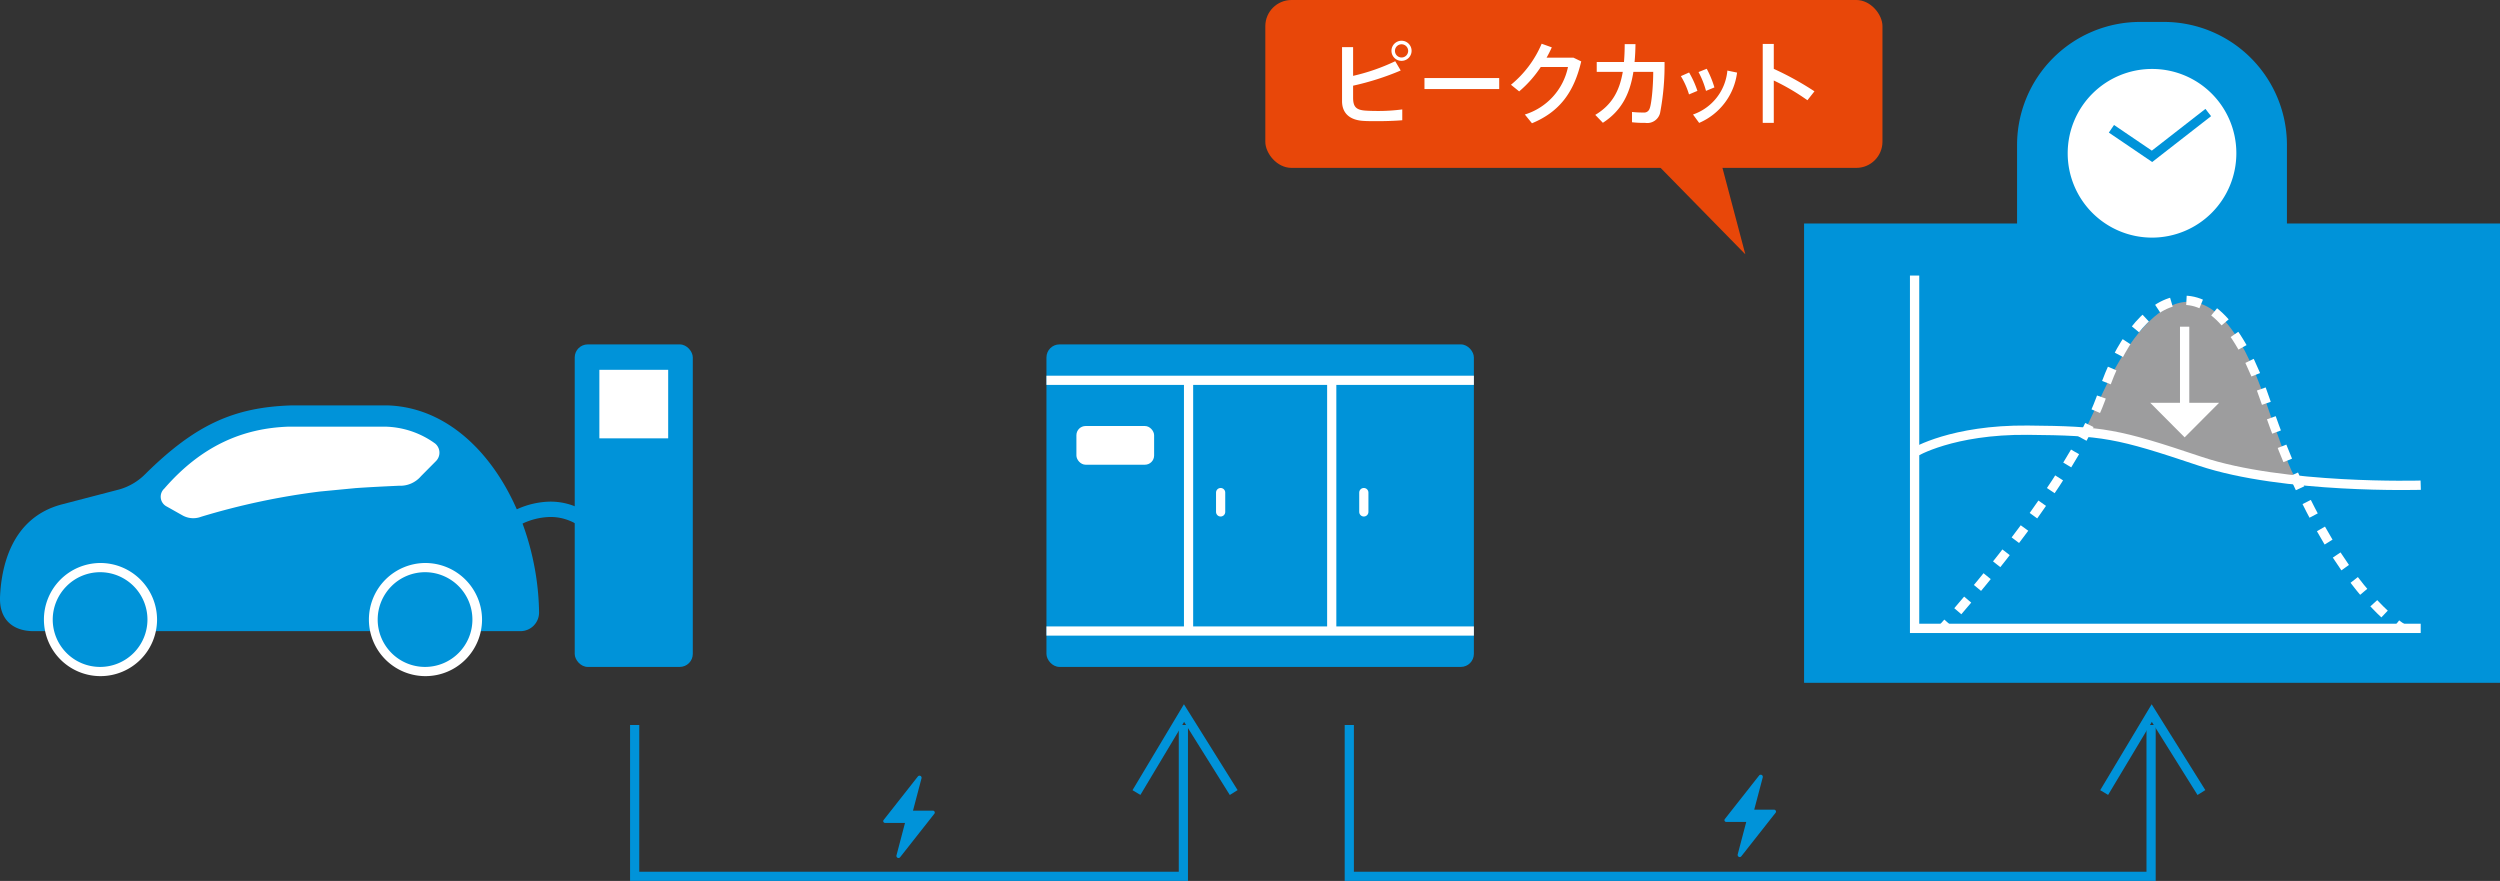
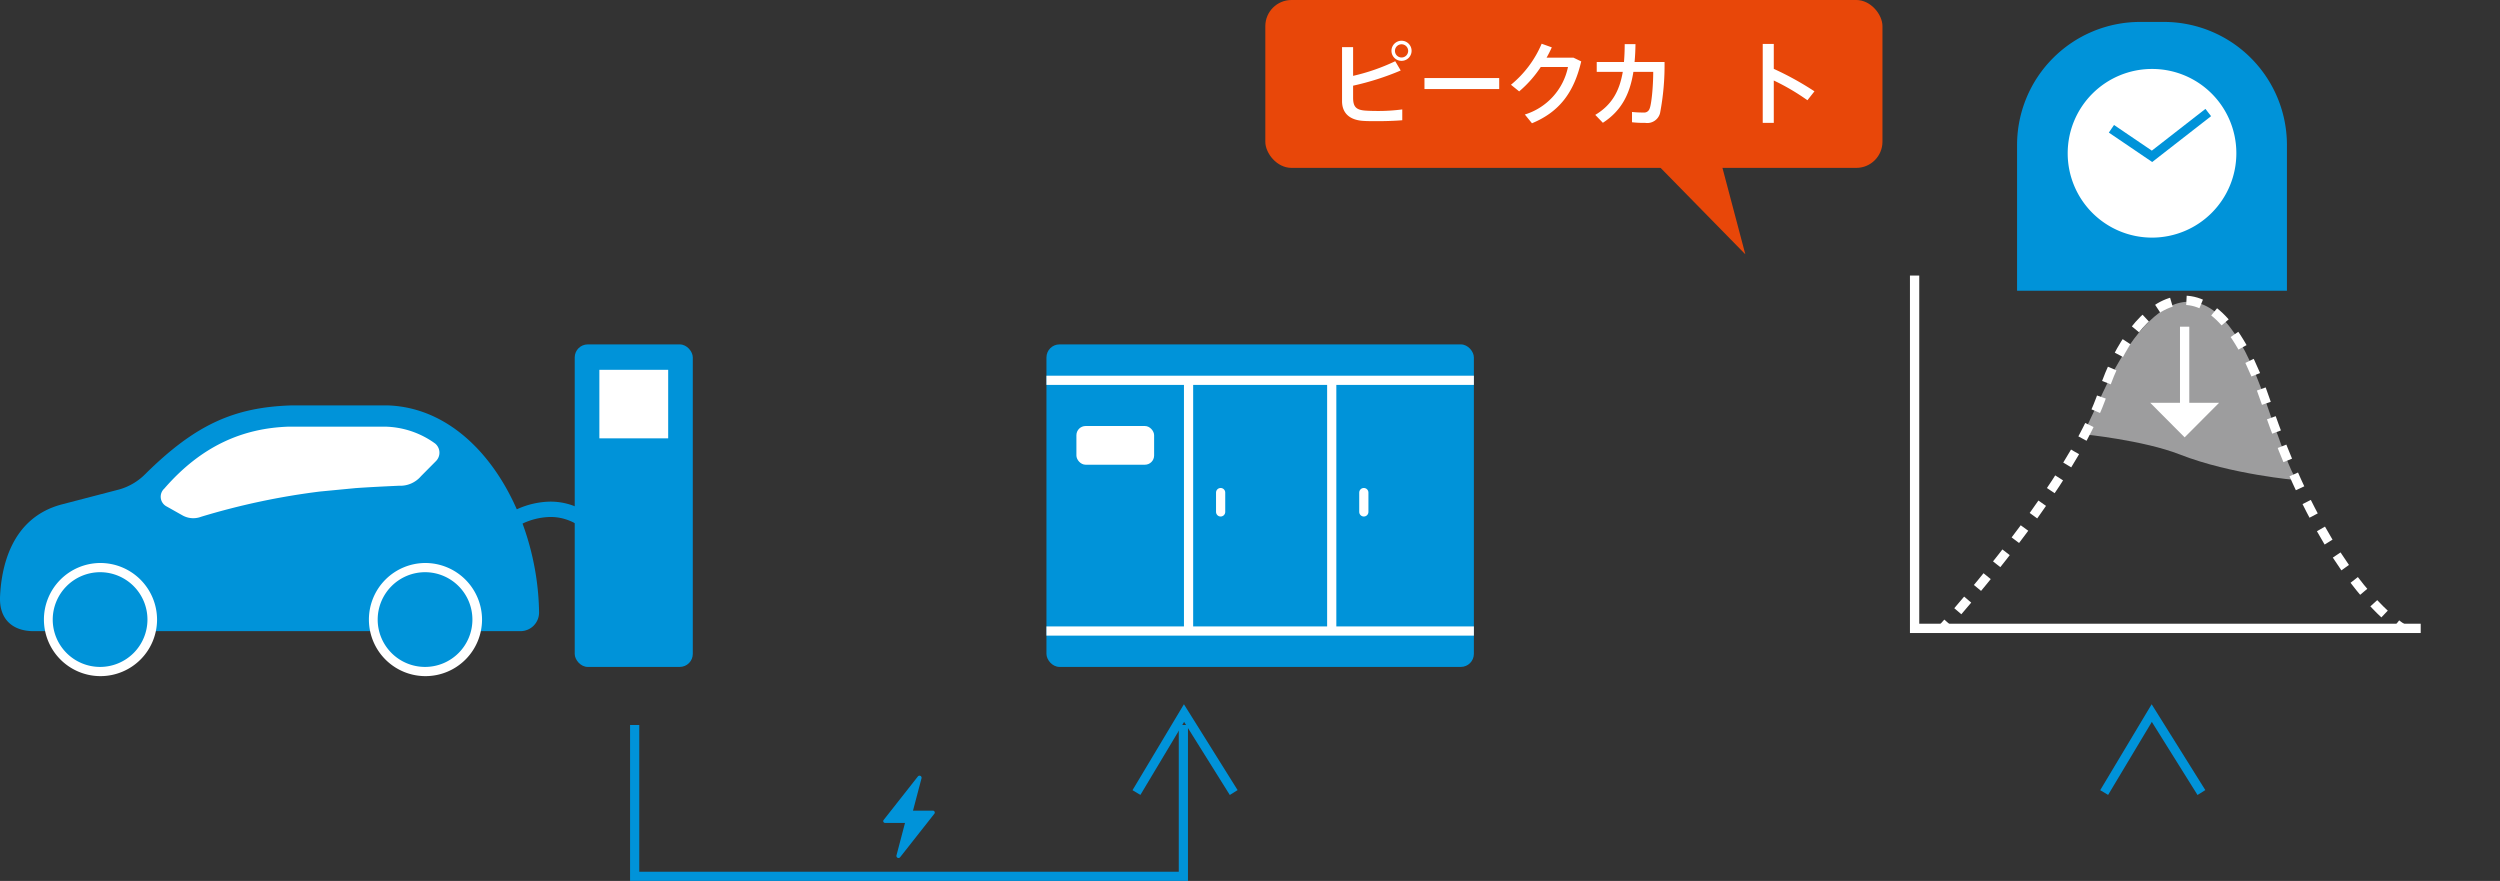
<svg xmlns="http://www.w3.org/2000/svg" width="465" height="163.856" viewBox="0 0 465 163.856">
  <rect x="0" y="0" width="465" height="163.856" fill="#333333" stroke="none" />
  <defs>
    <style>.a,.n{fill:#0093d9;}.b,.c,.e,.f,.g,.i,.j,.o{fill:none;stroke-miterlimit:10;}.b,.c,.g,.i,.j{stroke:#fff;}.b,.c,.e,.f{stroke-width:1.712px;}.c{stroke-linecap:round;}.d,.k{fill:#fff;}.e,.f,.o{stroke:#0093d9;}.f,.g,.h,.k,.m,.n{fill-rule:evenodd;}.g,.i,.j{stroke-width:1.73px;}.h{fill:#9d9d9e;}.j{stroke-dasharray:2.834 2.834;}.l,.m{fill:#e84709;}.o{stroke-width:2.854px;}</style>
  </defs>
-   <rect class="a" x="335.557" y="41.572" width="129.443" height="85.43" />
  <rect class="a" x="194.64" y="64.059" width="79.501" height="59.988" rx="2.425" />
  <line class="b" x1="194.64" y1="70.737" x2="274.142" y2="70.737" />
  <line class="b" x1="194.64" y1="117.371" x2="274.142" y2="117.371" />
  <line class="b" x1="221.072" y1="70.737" x2="221.072" y2="117.371" />
  <line class="c" x1="227.038" y1="91.619" x2="227.038" y2="95.216" />
  <line class="c" x1="253.671" y1="91.619" x2="253.671" y2="95.216" />
  <line class="b" x1="247.702" y1="70.737" x2="247.702" y2="117.371" />
  <rect class="d" x="200.212" y="79.239" width="14.454" height="7.199" rx="1.712" />
  <polyline class="e" points="229.469 147.413 220.227 132.631 211.38 147.413" />
  <polyline class="f" points="220.107 134.847 220.107 163 118.048 163 118.048 134.847" />
  <polyline class="e" points="409.464 147.413 400.224 132.631 391.373 147.413" />
-   <polyline class="f" points="400.102 134.847 400.102 163 250.968 163 250.968 134.847" />
  <path class="a" d="M173.786,151.362l-6.369,8.088a.377.377,0,0,1-.3.142.428.428,0,0,1-.171-.046.4.4,0,0,1-.21-.32.323.323,0,0,1,.012-.137l1.584-6.026h-3.667a.36.36,0,0,1-.346-.184.322.322,0,0,1-.036-.192.367.367,0,0,1,.079-.178l6.367-8.091a.385.385,0,0,1,.474-.1.379.379,0,0,1,.21.309.29.29,0,0,1-.012.137l-1.584,6.015h3.669a.364.364,0,0,1,.346.2.378.378,0,0,1,.037.195A.382.382,0,0,1,173.786,151.362Z" />
-   <path class="a" d="M330.253,151.18l-6.369,8.09a.382.382,0,0,1-.3.144.36.36,0,0,1-.169-.051.379.379,0,0,1-.211-.315.484.484,0,0,1,.01-.141l1.588-6.026h-3.671a.359.359,0,0,1-.346-.182.322.322,0,0,1-.035-.192.38.38,0,0,1,.078-.176l6.37-8.093a.385.385,0,0,1,.682.213.343.343,0,0,1-.008.135l-1.588,6.013h3.669a.365.365,0,0,1,.346.2.429.429,0,0,1,.039.2A.381.381,0,0,1,330.253,151.18Z" />
  <polyline class="g" points="356.115 51.253 356.115 116.877 450.251 116.877" />
  <path class="h" d="M427.247,89.315s-12.3-1.057-21.743-4.762c-6.894-2.7-18.013-3.785-18.013-3.785.138-.38,1.987-4.216,3.709-7.9,7.878-16.83,20.259-27.961,30.224,1.807q1.224,3.658,2.482,6.927S426.186,88.26,427.247,89.315Z" />
  <path class="i" d="M361.341,116.877s.34-.373.949-1.06" />
  <path class="j" d="M364.154,113.687c6.521-7.546,22.46-26.9,27.046-40.816,5.813-17.642,20.259-27.962,30.224,1.806,8.645,25.834,18.757,36.719,23.187,40.5" />
  <path class="i" d="M445.714,116.067a11.97,11.97,0,0,0,1.169.81" />
-   <path class="g" d="M356.115,84.146s6.979-4.257,21.032-4.132,16.6.582,32.1,5.782,41.005,4.447,41.005,4.447" />
  <line class="i" x1="406.343" y1="60.765" x2="406.343" y2="76.644" />
  <polygon class="k" points="412.746 74.92 406.343 81.349 399.943 74.92 412.746 74.92" />
  <rect class="l" x="235.349" width="114.788" height="31.226" rx="4.868" />
  <polygon class="m" points="319.535 28.049 324.631 47.301 305.759 28.049 319.535 28.049" />
  <path class="d" d="M260.533,13.112a50.392,50.392,0,0,1-8.856,2.826v2.234c0,1.725.594,2.267,2.261,2.4.493.034,1.309.069,2.209.069a33.835,33.835,0,0,0,4.675-.289v2.014c-1.411.118-3.111.169-4.641.169-1.036,0-1.954,0-2.618-.051-2.5-.151-3.943-1.421-3.943-3.672V8.763h2.057V14.11a37.545,37.545,0,0,0,7.836-2.724Zm2.023-3.655a1.871,1.871,0,1,1,0-.017Zm-3.094.017a1.228,1.228,0,1,0,0-.017Z" />
  <path class="d" d="M278.851,14.517v2.047h-13.9V14.517Z" />
  <path class="d" d="M292.664,10.726l1.444.694c-1.342,5.753-4.045,9.392-9.162,11.507L283.621,21.3a11.718,11.718,0,0,0,8.023-8.834h-5.066A21.158,21.158,0,0,1,282.566,17l-1.529-1.235a19.79,19.79,0,0,0,5.711-7.632l1.887.676c-.272.61-.595,1.253-.969,1.913Z" />
  <path class="d" d="M302.058,11.538c.085-1.032.136-2.148.136-3.333H304.2c-.017,1.167-.069,2.284-.171,3.333h5.576a47.21,47.21,0,0,1-.833,9.493,2.457,2.457,0,0,1-2.737,1.828,20.366,20.366,0,0,1-2.481-.119V20.828a19.684,19.684,0,0,0,2.141.1,1.044,1.044,0,0,0,1.105-.659c.374-.762.7-4.2.7-6.905h-3.688c-.646,4.129-2.227,7.242-5.678,9.476L296.72,21.37c3.077-1.845,4.5-4.417,5.117-8h-4.845V11.538Z" />
-   <path class="d" d="M314.172,13.484a17.626,17.626,0,0,1,1.547,3.418l-1.564.66a14.678,14.678,0,0,0-1.513-3.4Zm8.924.017a11.788,11.788,0,0,1-7.054,9.358L314.9,21.3a9.541,9.541,0,0,0,6.391-8.174Zm-5.643-.711a18.635,18.635,0,0,1,1.427,3.47l-1.564.642a16.317,16.317,0,0,0-1.393-3.5Z" />
  <path class="d" d="M337.489,16.987l-1.309,1.659a41.19,41.19,0,0,0-6.256-3.672v7.885h-2.056V8.171h2.056v4.637A56.266,56.266,0,0,1,337.489,16.987Z" />
  <path class="n" d="M7.8,117.394H6.282C2.556,117.41-.1,115.386,0,111.143c.206-5.132,1.794-14.725,11.445-17.31h0l10.783-2.809a11.065,11.065,0,0,0,4.807-2.861C36.355,78.946,43.554,75.75,54.2,75.405H72.1c16.843.542,27.95,20.121,28.167,38.531a3.466,3.466,0,0,1-3.473,3.458H7.8Z" />
  <path class="n" d="M79.105,124.9a9.665,9.665,0,1,1,9.7-9.666A9.7,9.7,0,0,1,79.105,124.9Z" />
  <path class="d" d="M79.106,106.43a8.809,8.809,0,1,1-8.856,8.807,8.822,8.822,0,0,1,8.856-8.807m0-1.712a10.521,10.521,0,1,0,10.553,10.519,10.556,10.556,0,0,0-10.553-10.519Z" />
  <path class="n" d="M18.651,124.9a9.665,9.665,0,1,1,9.705-9.666A9.693,9.693,0,0,1,18.651,124.9Z" />
  <path class="d" d="M18.651,106.43a8.809,8.809,0,1,1-8.843,8.807,8.829,8.829,0,0,1,8.843-8.807m0-1.712a10.521,10.521,0,1,0,10.561,10.519,10.55,10.55,0,0,0-10.561-10.519Z" />
  <path class="k" d="M66.151,90.787c2.608-.182,5.245-.309,8.055-.44a5.066,5.066,0,0,0,4.1-1.777l2.808-2.831a2.213,2.213,0,0,0-.161-3.229,16.377,16.377,0,0,0-9.413-3.155H53.755c-8.637.276-16.321,3.607-23.193,11.518h0a2.044,2.044,0,0,0,.407,3.316c.768.425,2.252,1.27,2.943,1.654a4.1,4.1,0,0,0,3.5.274,132.056,132.056,0,0,1,22.1-4.694Z" />
  <rect class="a" x="106.897" y="64.059" width="21.963" height="59.988" rx="2.425" />
  <rect class="d" x="111.484" y="68.786" width="12.797" height="12.746" />
  <path class="o" d="M92.188,99.379a14.065,14.065,0,0,1,10.2-4.65c6.4,0,9.857,5.512,9.857,5.512" />
  <path class="a" d="M375.175,54.073V26.907A22.9,22.9,0,0,1,398,4.079h4.542a22.9,22.9,0,0,1,22.828,22.828V54.073" />
  <path class="d" d="M415.961,28.451a15.685,15.685,0,1,1-15.686-15.625A15.652,15.652,0,0,1,415.961,28.451Z" />
  <polyline class="e" points="392.726 23.955 400.275 29.077 410.735 20.931" />
</svg>